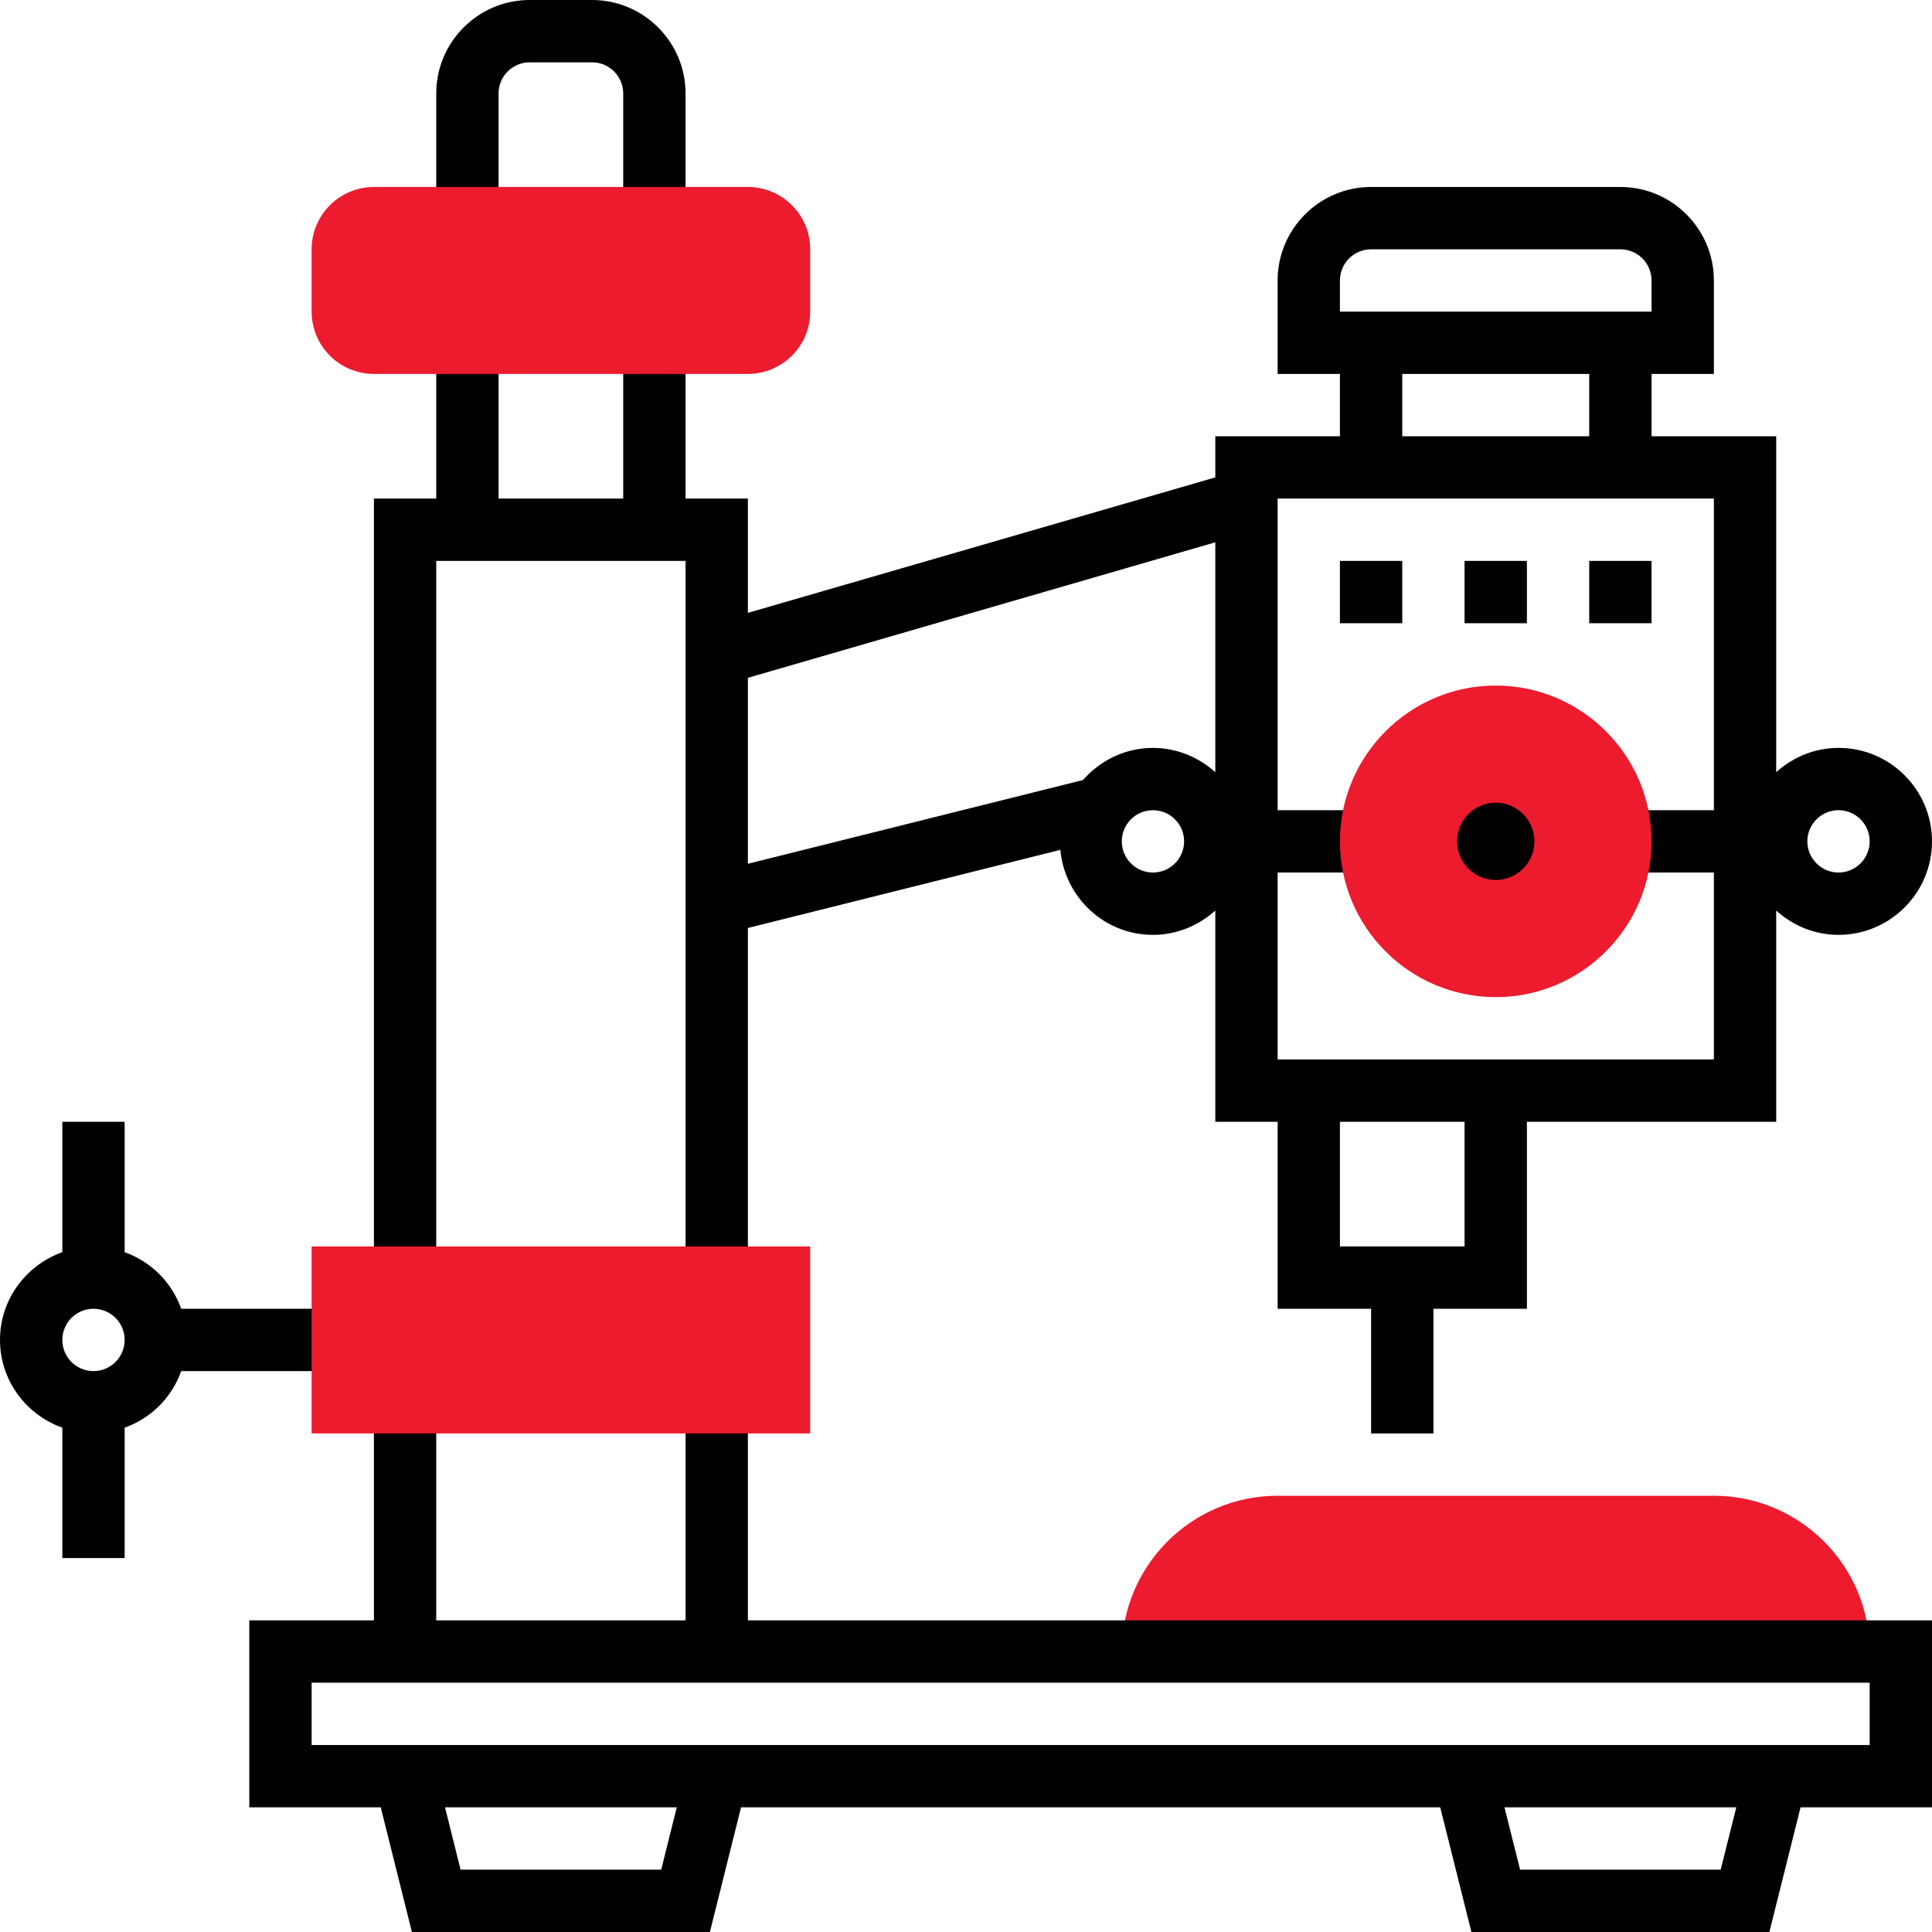
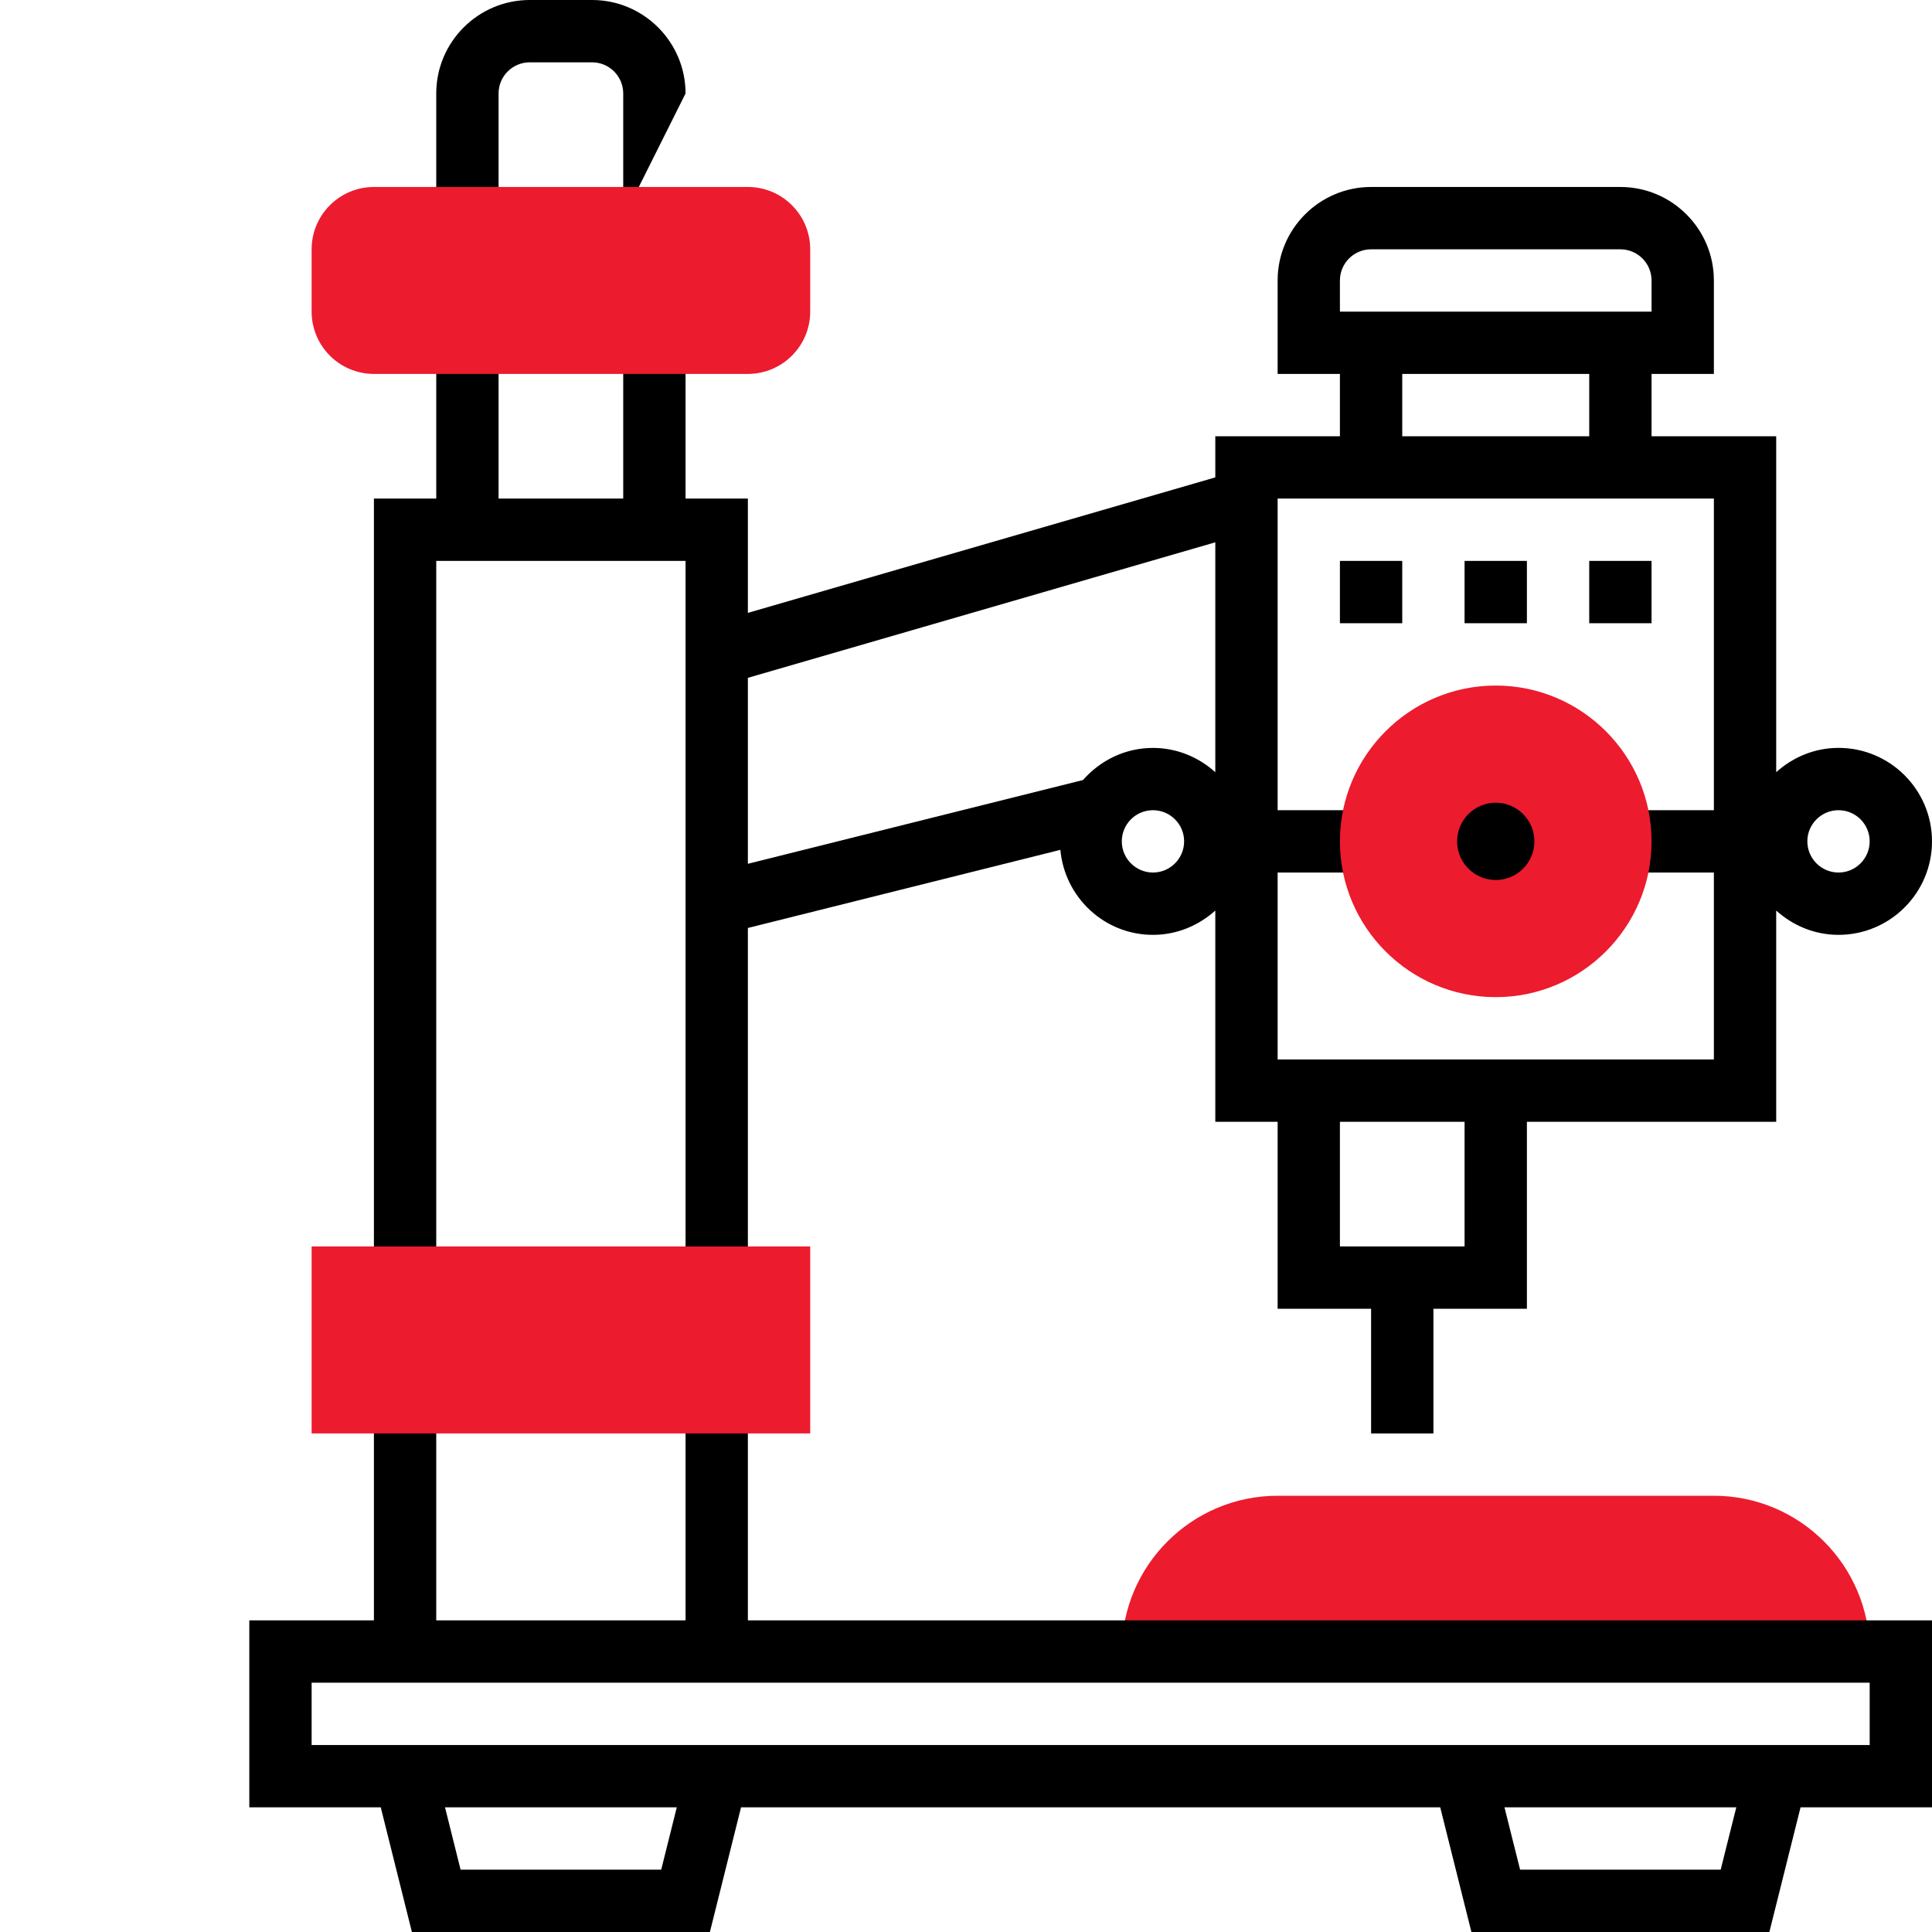
<svg xmlns="http://www.w3.org/2000/svg" width="50px" height="50px" viewBox="0 0 50 50" version="1.1">
  <title>oficon/3</title>
  <desc>Created with Sketch.</desc>
  <g id="oficon/3" stroke="none" stroke-width="1" fill="none" fill-rule="evenodd">
-     <rect id="Rectangle" fill-opacity="0" fill="#FFFFFF" x="0" y="0" width="50" height="50" />
    <g id="003-drilling-machine">
      <path d="M44.355,38.71 L33.065,38.71 C30.841,38.71 29.032,40.519 29.032,42.742 L48.387,42.742 C48.387,40.519 46.578,38.71 44.355,38.71 Z" id="Path" fill="#EC1B2E" />
      <path d="M11.29,14.516 L17.742,14.516 L17.742,33.065 L19.355,33.065 L19.355,24.016 L27.442,21.994 C27.555,23.224 28.58,24.194 29.839,24.194 C30.46,24.194 31.023,23.951 31.452,23.565 L31.452,29.032 L33.065,29.032 L33.065,33.871 L35.484,33.871 L35.484,37.097 L37.097,37.097 L37.097,33.871 L39.516,33.871 L39.516,29.032 L45.968,29.032 L45.968,23.565 C46.397,23.952 46.959,24.194 47.581,24.194 C48.915,24.194 50,23.108 50,21.774 C50,20.44 48.915,19.355 47.581,19.355 C46.959,19.355 46.397,19.598 45.968,19.984 L45.968,11.29 L42.742,11.29 L42.742,9.677 L44.355,9.677 L44.355,7.258 C44.355,5.924 43.269,4.839 41.935,4.839 L35.484,4.839 C34.15,4.839 33.065,5.924 33.065,7.258 L33.065,9.677 L34.677,9.677 L34.677,11.29 L31.452,11.29 L31.452,12.355 L19.355,15.861 L19.355,12.903 L17.742,12.903 L17.742,8.871 L16.129,8.871 L16.129,12.903 L12.903,12.903 L12.903,8.871 L11.29,8.871 L11.29,12.903 L9.677,12.903 L9.677,33.065 L11.29,33.065 L11.29,14.516 Z M29.839,22.581 C29.394,22.581 29.032,22.219 29.032,21.774 C29.032,21.329 29.394,20.968 29.839,20.968 C30.283,20.968 30.645,21.329 30.645,21.774 C30.645,22.219 30.283,22.581 29.839,22.581 Z M37.903,32.258 L34.677,32.258 L34.677,29.032 L37.903,29.032 L37.903,32.258 Z M47.581,20.968 C48.025,20.968 48.387,21.329 48.387,21.774 C48.387,22.219 48.025,22.581 47.581,22.581 C47.136,22.581 46.774,22.219 46.774,21.774 C46.774,21.329 47.136,20.968 47.581,20.968 Z M34.677,7.258 C34.677,6.813 35.04,6.452 35.484,6.452 L41.935,6.452 C42.38,6.452 42.742,6.813 42.742,7.258 L42.742,8.065 L34.677,8.065 L34.677,7.258 Z M36.29,9.677 L41.129,9.677 L41.129,11.29 L36.29,11.29 L36.29,9.677 Z M44.355,12.903 L44.355,20.968 L41.935,20.968 L41.935,22.581 L44.355,22.581 L44.355,27.419 L33.065,27.419 L33.065,22.581 L35.484,22.581 L35.484,20.968 L33.065,20.968 L33.065,12.903 L44.355,12.903 Z M31.452,14.035 L31.452,19.985 C31.023,19.598 30.46,19.356 29.839,19.356 C29.115,19.356 28.472,19.681 28.028,20.187 L19.355,22.355 L19.355,17.542 L31.452,14.035 Z" id="Shape" fill="#000000" fill-rule="nonzero" />
      <path d="M38.71,25.806 C36.486,25.806 34.677,23.998 34.677,21.774 C34.677,19.551 36.486,17.742 38.71,17.742 C40.933,17.742 42.742,19.551 42.742,21.774 C42.742,23.998 40.933,25.806 38.71,25.806 Z" id="Path" fill="#EC1B2E" />
-       <path d="M12.903,2.419 C12.903,1.974 13.265,1.613 13.71,1.613 L15.323,1.613 C15.767,1.613 16.129,1.974 16.129,2.419 L16.129,5.645 L17.742,5.645 L17.742,2.419 C17.742,1.085 16.656,0 15.323,0 L13.71,0 C12.376,0 11.29,1.085 11.29,2.419 L11.29,5.645 L12.903,5.645 L12.903,2.419 Z" id="Path" fill="#000000" fill-rule="nonzero" />
-       <path d="M4.69,35.484 L8.871,35.484 L8.871,33.871 L4.69,33.871 C4.447,33.188 3.909,32.65 3.226,32.406 L3.226,29.032 L1.613,29.032 L1.613,32.406 C0.677,32.74 0,33.627 0,34.677 C0,35.727 0.677,36.615 1.613,36.948 L1.613,40.323 L3.226,40.323 L3.226,36.948 C3.909,36.705 4.447,36.167 4.69,35.484 Z M2.419,35.484 C1.975,35.484 1.613,35.123 1.613,34.677 C1.613,34.232 1.975,33.871 2.419,33.871 C2.864,33.871 3.226,34.232 3.226,34.677 C3.226,35.123 2.864,35.484 2.419,35.484 Z" id="Shape" fill="#000000" fill-rule="nonzero" />
+       <path d="M12.903,2.419 C12.903,1.974 13.265,1.613 13.71,1.613 L15.323,1.613 C15.767,1.613 16.129,1.974 16.129,2.419 L16.129,5.645 L17.742,2.419 C17.742,1.085 16.656,0 15.323,0 L13.71,0 C12.376,0 11.29,1.085 11.29,2.419 L11.29,5.645 L12.903,5.645 L12.903,2.419 Z" id="Path" fill="#000000" fill-rule="nonzero" />
      <path d="M19.355,9.677 L9.677,9.677 C8.788,9.677 8.065,8.954 8.065,8.065 L8.065,6.452 C8.065,5.562 8.788,4.839 9.677,4.839 L19.355,4.839 C20.244,4.839 20.968,5.562 20.968,6.452 L20.968,8.065 C20.968,8.954 20.244,9.677 19.355,9.677 Z" id="Path" fill="#EC1B2E" />
      <circle id="Oval" fill="#000000" fill-rule="nonzero" cx="38.71" cy="21.774" r="1" />
      <rect id="Rectangle" fill="#000000" fill-rule="nonzero" x="34.677" y="14.516" width="1.613" height="1.613" />
      <rect id="Rectangle" fill="#000000" fill-rule="nonzero" x="37.903" y="14.516" width="1.613" height="1.613" />
      <rect id="Rectangle" fill="#000000" fill-rule="nonzero" x="41.129" y="14.516" width="1.613" height="1.613" />
      <path d="M19.355,36.29 L17.742,36.29 L17.742,41.935 L11.29,41.935 L11.29,36.29 L9.677,36.29 L9.677,41.935 L6.452,41.935 L6.452,46.774 L9.854,46.774 L10.66,50 L18.372,50 L19.178,46.774 L37.273,46.774 L38.08,50 L45.791,50 L46.598,46.774 L50,46.774 L50,41.935 L19.355,41.935 L19.355,36.29 Z M17.112,48.387 L11.92,48.387 L11.517,46.774 L17.515,46.774 L17.112,48.387 Z M44.531,48.387 L39.34,48.387 L38.936,46.774 L44.935,46.774 L44.531,48.387 Z M48.387,45.161 L8.065,45.161 L8.065,43.548 L48.387,43.548 L48.387,45.161 Z" id="Shape" fill="#000000" fill-rule="nonzero" />
      <polygon id="Path" fill="#EC1B2E" points="20.968 37.097 8.065 37.097 8.065 32.258 20.968 32.258" />
    </g>
  </g>
</svg>